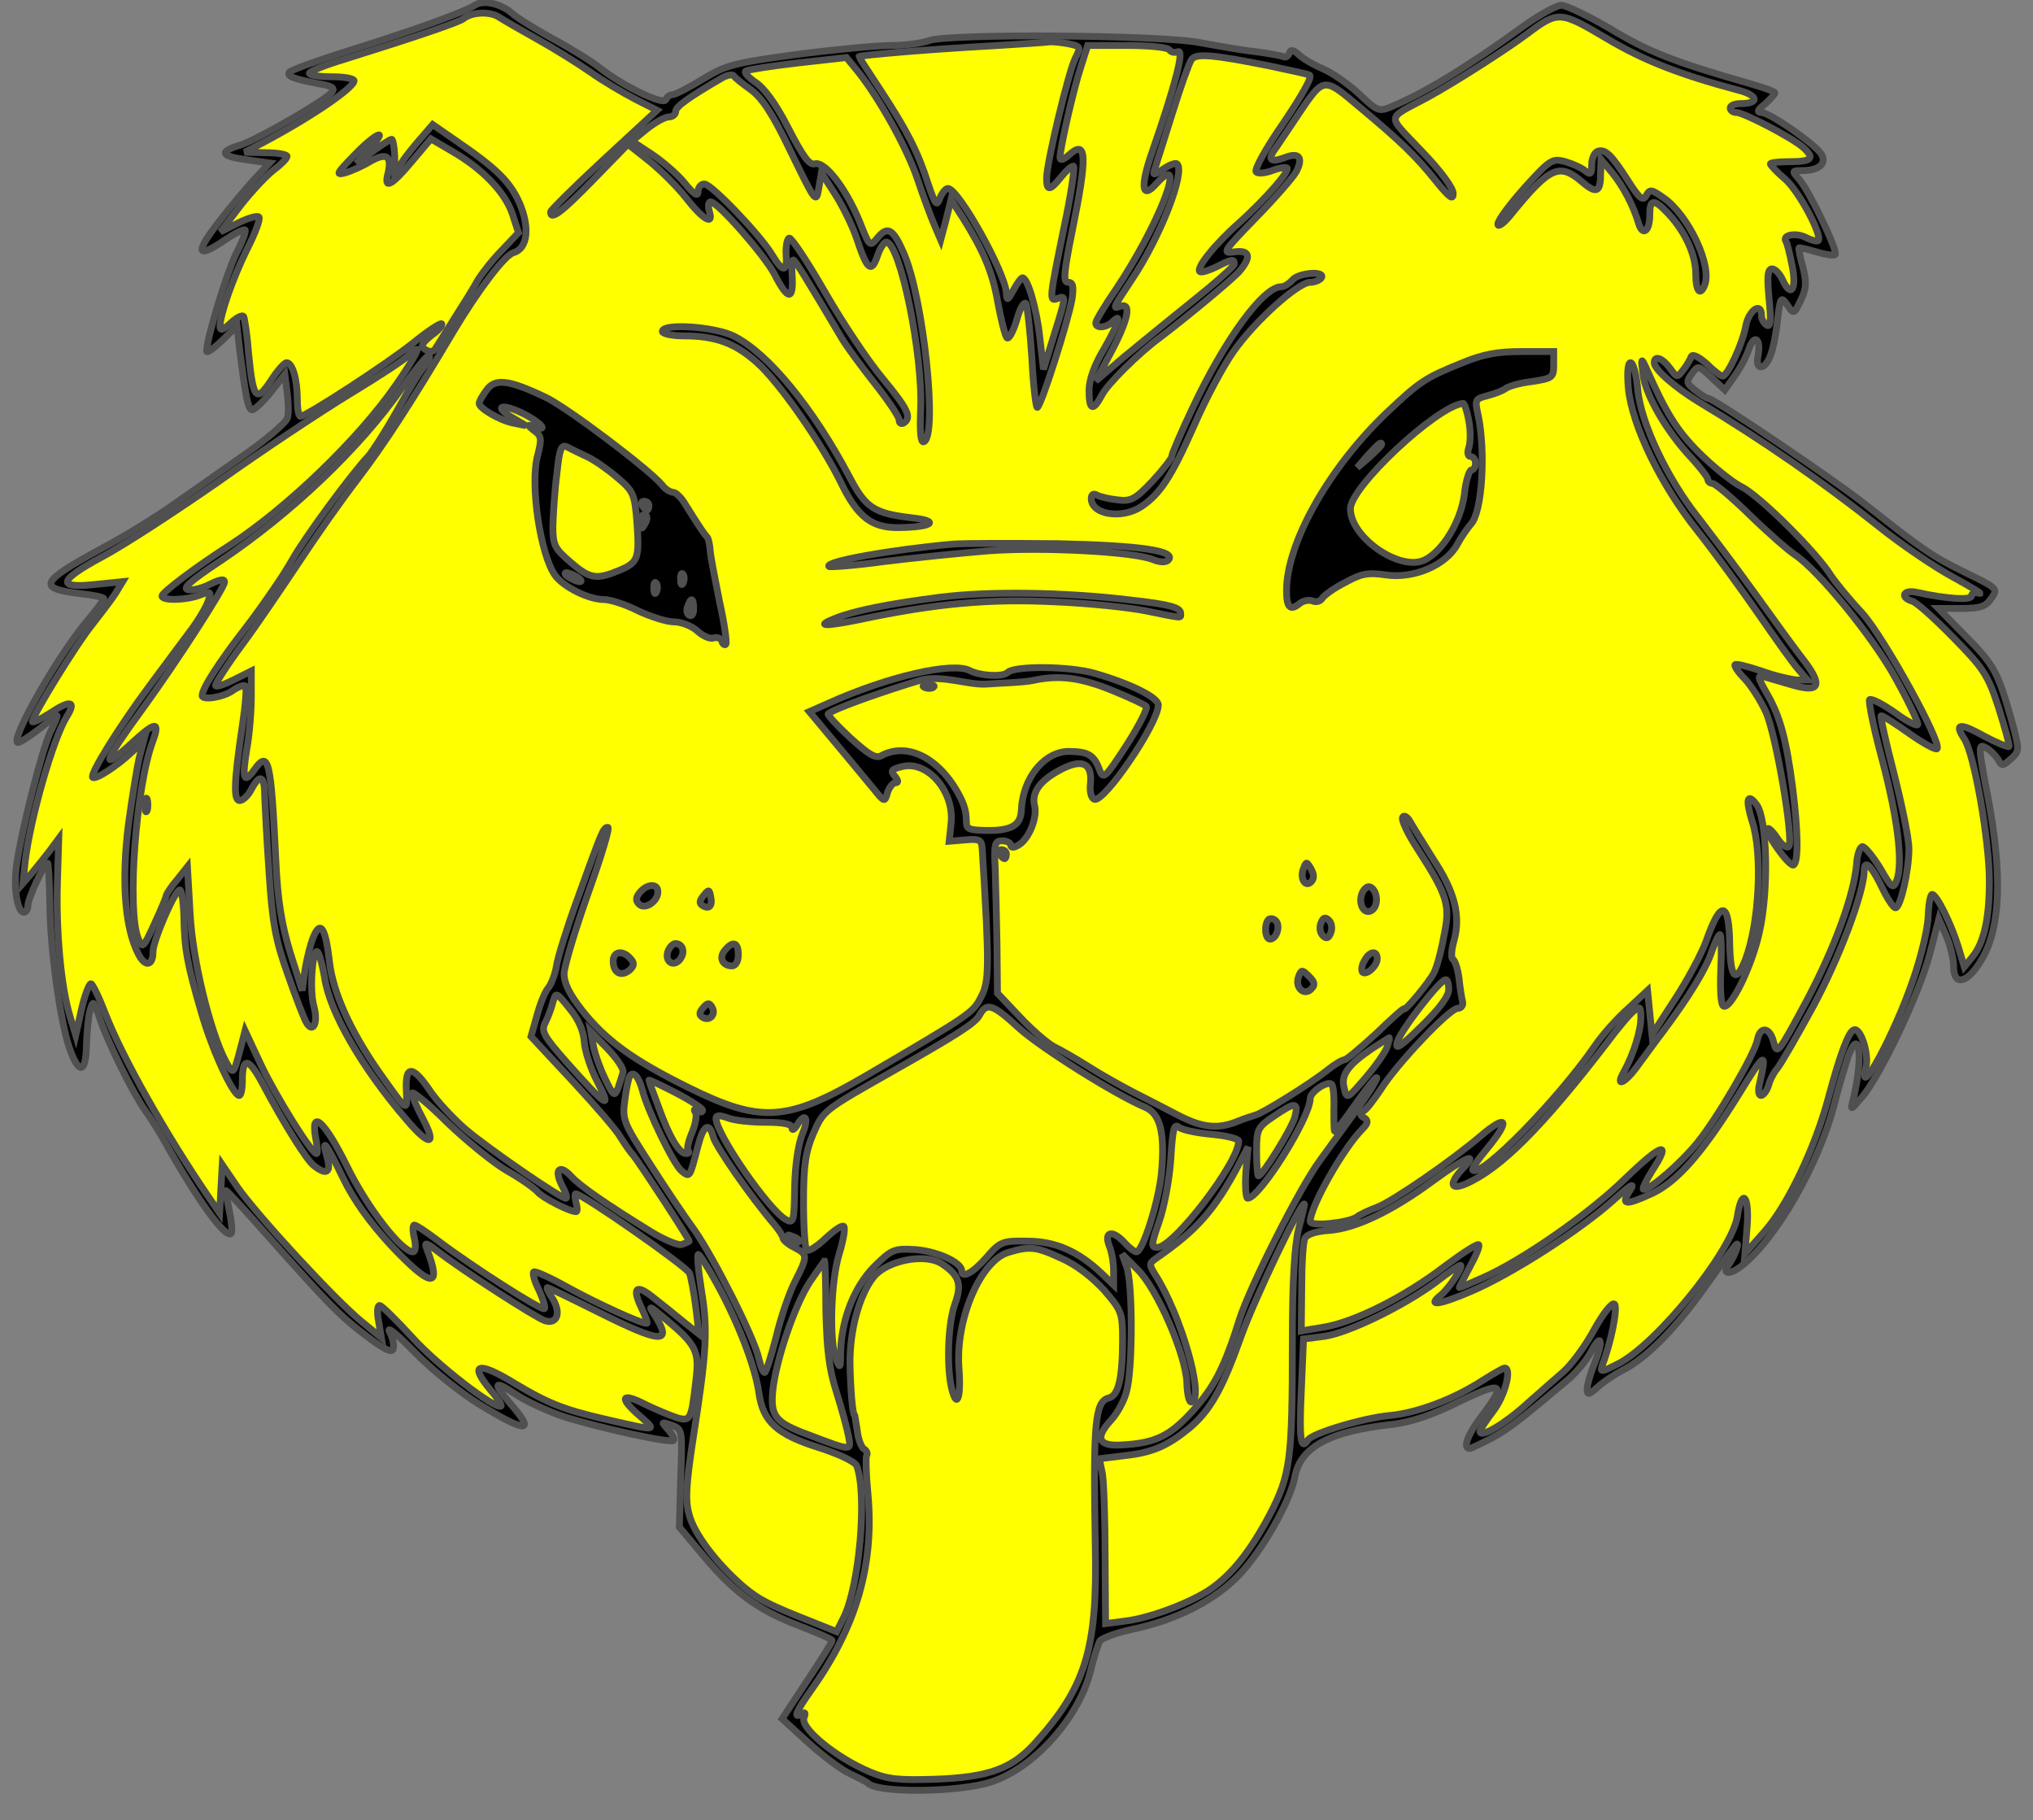
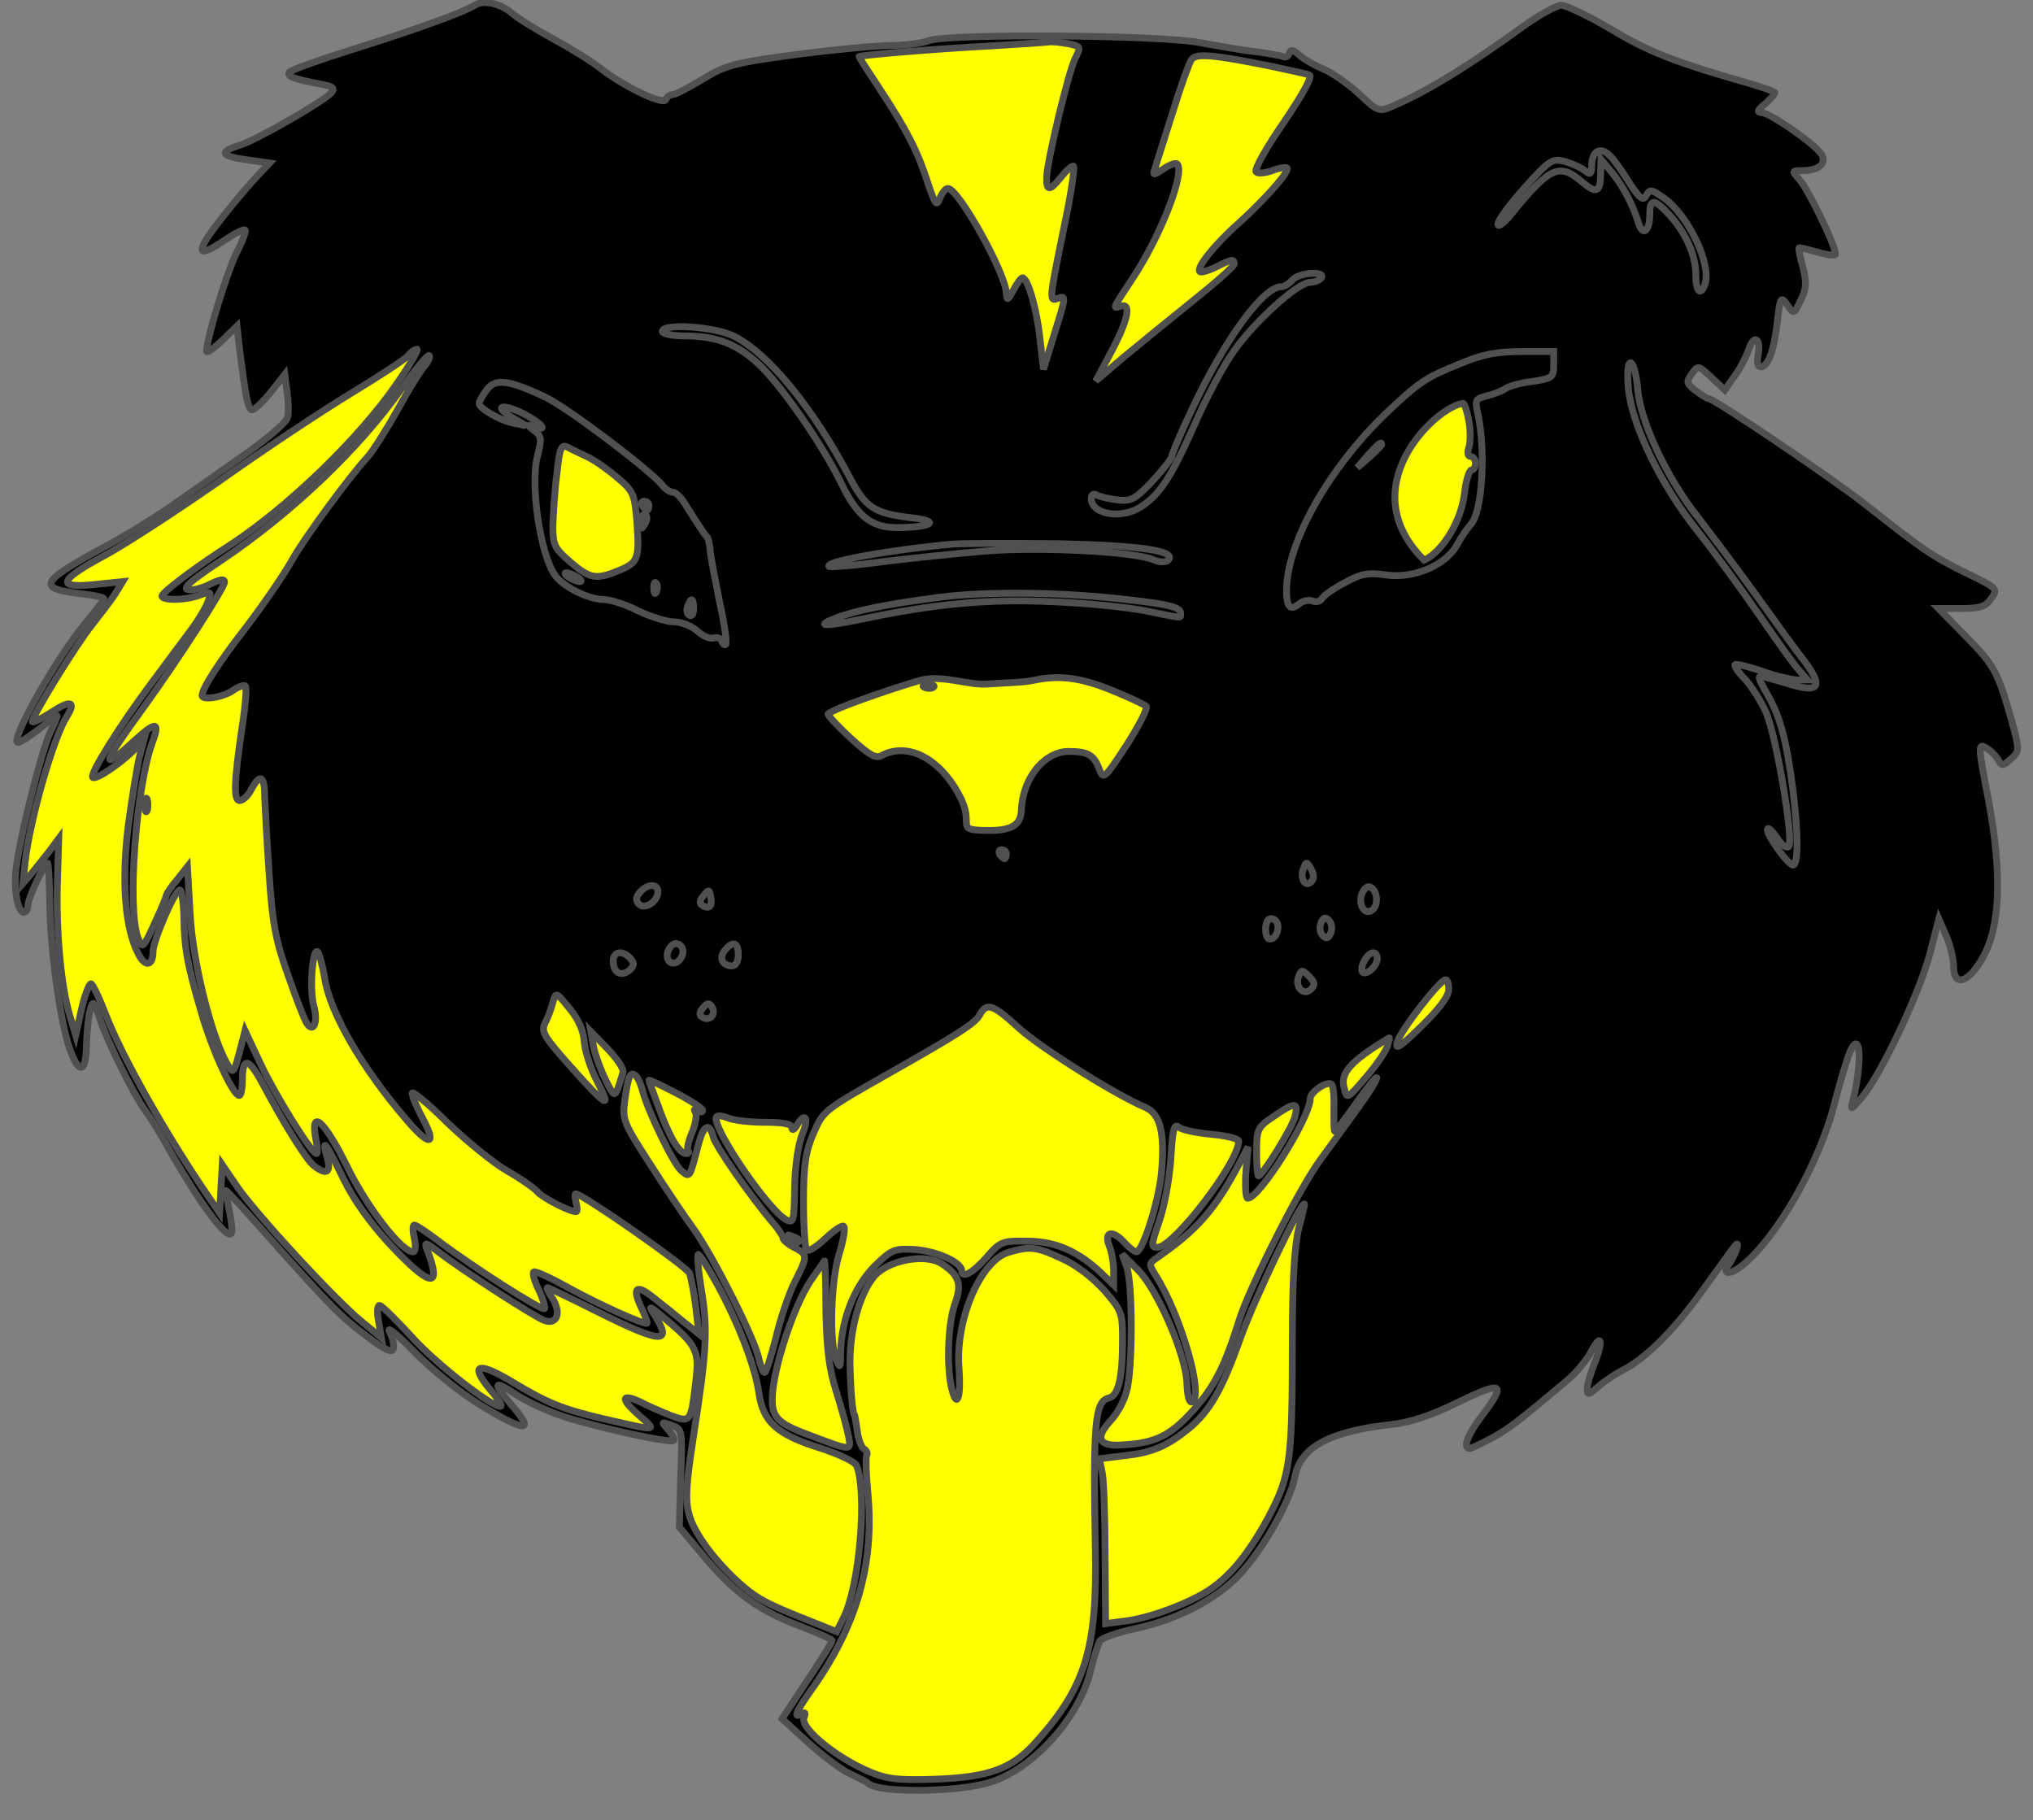
<svg xmlns="http://www.w3.org/2000/svg" version="1.1" viewBox="33.75 62.621 297 265.879" width="297" height="265.879" preserveAspectRatio="xMidYMid meet" zoomAndPan="magnify" contentScriptType="application/ecmascript" contentStyleType="text/css">
  <rect x="33.75" y="62.621" width="297" height="265.879" fill="#808080" stroke="none" />
  <defs />
  <g fill-opacity="1" fill="#ffff00" stroke-dasharray="none" stroke="#505050" stroke-opacity="1">
    <title>Tiger's Head, Natural, Cabossed</title>
    <g>
      <title>Layer 2</title>
      <g>
        <g>
          <g id="outline-0">
            <path d="M 103.099 63.391 C 101.597 64.37 94.418 66.981 85.018 69.918 C 80.254 71.419 76.207 72.855 76.011 73.182 C 75.619 73.769 76.664 74.161 80.449 74.879 C 82.277 75.205 82.734 75.466 82.212 76.119 C 81.167 77.359 71.311 83.038 68.831 83.821 C 65.633 84.8 65.959 85.453 69.875 85.975 L 73.139 86.432 L 70.92 88.782 C 69.745 90.087 67.525 92.698 66.024 94.656 C 62.108 99.617 62.369 100.596 66.742 97.593 C 68.113 96.679 69.418 96.027 69.549 96.223 C 69.745 96.353 69.157 97.92 68.243 99.682 C 66.873 102.489 63.936 112.084 63.936 113.911 C 63.936 114.238 64.915 113.585 66.155 112.41 L 68.374 110.256 L 68.766 113.781 C 69.614 120.438 69.941 122.136 70.463 122.462 C 70.789 122.658 71.964 121.548 73.204 120.047 L 75.358 117.305 L 75.684 119.851 C 75.88 121.287 75.946 122.984 75.75 123.637 C 75.619 124.29 72.813 126.705 69.549 128.989 C 66.285 131.274 61.586 134.603 59.04 136.365 C 56.56 138.127 51.991 140.934 48.923 142.566 C 39.524 147.657 39.067 148.571 45.529 149.354 C 47.422 149.55 48.923 149.876 48.923 150.072 C 48.923 150.268 47.748 151.834 46.312 153.531 C 42.004 158.688 35.02 171.09 36.391 171.09 C 36.717 171.09 38.088 170.176 39.459 169.131 C 40.829 168.022 42.004 167.173 42.069 167.173 C 42.2 167.173 41.743 168.283 41.09 169.588 C 39.85 172.264 36.913 183.818 36.195 188.844 C 35.673 192.107 36.26 195.893 37.239 195.893 C 37.566 195.893 37.827 195.436 37.827 194.914 C 37.827 193.87 40.242 188.713 40.699 188.713 C 40.829 188.713 40.96 191.259 41.025 194.392 C 41.025 200.788 42.526 211.819 43.897 215.736 C 45.268 219.652 46.312 219.456 46.377 215.344 C 46.443 213.451 46.638 211.167 46.9 210.253 C 47.356 208.686 47.422 208.752 48.27 211.232 C 49.38 214.691 53.1 222.198 54.928 224.808 C 55.777 225.983 57.017 227.941 57.735 229.247 C 62.5 237.798 66.677 243.607 67.525 242.824 C 67.721 242.562 67.591 241.126 67.264 239.56 C 66.938 237.993 66.677 236.623 66.742 236.557 C 66.873 236.492 69.679 239.56 73.074 243.411 C 82.212 253.659 83.517 254.964 87.433 257.901 C 90.11 259.925 91.089 260.316 91.219 259.598 C 91.35 259.076 91.089 257.967 90.632 257.118 C 90.24 256.27 91.937 257.706 94.352 260.186 C 96.833 262.731 101.141 266.191 103.947 267.888 C 110.736 272 112.041 271.935 108.32 267.692 C 105.644 264.559 105.905 264.168 109.104 266.321 C 110.67 267.366 113.803 268.802 116.153 269.585 C 121.31 271.217 131.688 273.501 132.145 273.044 C 132.341 272.849 131.949 272.131 131.362 271.478 C 130.317 270.303 130.317 270.303 131.884 270.825 C 133.45 271.413 133.45 271.543 133.189 278.527 L 132.993 285.707 L 136.387 289.754 C 140.957 295.237 144.416 297.783 150.356 300.067 C 153.097 301.111 155.316 302.091 155.316 302.286 C 155.316 302.482 153.685 305.158 151.661 308.161 L 148.006 313.709 L 151.792 317.168 C 153.88 319.061 156.622 321.15 157.927 321.737 C 159.167 322.325 160.342 322.912 160.538 323.108 C 161.909 324.609 173.984 324.479 178.618 322.912 C 184.95 320.824 191.542 313.317 193.109 306.529 C 193.566 304.701 194.153 302.874 194.414 302.352 C 194.741 301.895 196.96 301.111 199.375 300.589 C 205.576 299.284 211.254 296.412 214.779 292.691 C 218.108 289.232 222.285 281.921 222.938 278.266 C 223.787 273.958 228.095 271.674 237.233 270.695 C 239.844 270.368 242.911 269.389 246.828 267.431 C 253.29 264.298 253.877 264.624 250.287 269.389 C 248.133 272.196 247.35 274.285 248.525 274.219 C 248.786 274.154 250.157 273.501 251.658 272.718 C 254.073 271.413 255.705 270.173 262.819 264.168 C 264.06 263.123 265.626 261.23 266.279 259.925 C 267.78 257.118 267.976 258.685 266.605 262.014 C 266.083 263.319 265.626 264.885 265.626 265.473 C 265.626 266.452 265.822 266.452 267.127 265.277 C 267.911 264.559 269.542 263.45 270.783 262.797 C 274.177 261.1 278.419 256.857 282.727 250.787 C 284.947 247.719 286.97 244.847 287.296 244.521 C 288.08 243.672 287.166 246.218 286.317 247.327 C 285.208 248.763 286.383 248.959 288.145 247.588 C 293.301 243.542 299.568 232.511 301.787 223.699 C 302.374 221.349 303.288 218.347 303.745 216.976 C 305.442 212.276 305.964 217.237 304.463 223.307 C 304.071 224.874 304.071 224.874 305.703 222.981 C 308.379 219.913 314.058 207.968 315.624 202.159 L 316.995 196.872 L 318.105 199.418 C 318.692 200.788 319.149 202.746 319.149 203.791 C 319.149 206.859 321.303 206.271 323.392 202.551 C 326.003 197.982 326.264 190.345 324.24 179.444 C 322.739 171.742 322.739 171.22 323.783 171.808 C 324.436 172.134 325.219 172.917 325.611 173.505 C 326.199 174.614 326.329 174.549 327.504 173.505 C 328.809 172.33 328.809 172.264 327.635 167.891 C 325.611 160.777 325.154 159.863 320.911 155.555 L 316.93 151.508 L 320.259 151.508 C 323 151.508 323.849 151.247 324.632 150.072 C 325.676 148.636 325.611 148.571 320.911 146.286 C 315.951 143.871 314.515 142.827 306.16 136.234 C 301.395 132.514 284.163 120.83 283.315 120.83 C 283.119 120.83 282.27 120.308 281.422 119.655 C 280.116 118.611 280.051 118.415 280.9 117.24 C 281.814 115.935 281.879 116 283.772 117.762 L 285.73 119.59 L 287.101 117.632 C 287.884 116.587 288.863 114.76 289.255 113.585 C 290.038 111.3 291.082 112.084 290.56 114.695 C 290.168 116.783 291.604 116.718 292.388 114.564 C 292.779 113.65 293.236 111.3 293.432 109.342 C 293.824 105.948 293.954 105.883 294.868 107.188 C 295.782 108.559 295.847 108.559 296.826 106.47 C 297.675 104.773 297.675 103.859 297.152 101.705 C 296.696 100.204 296.5 98.899 296.565 98.833 C 296.63 98.768 297.805 99.029 299.111 99.421 C 300.416 99.813 301.656 100.008 301.852 99.813 C 302.309 99.356 298.001 90.348 296.565 88.782 C 295.521 87.607 295.521 87.541 297.022 87.541 C 299.502 87.541 300.677 86.497 299.829 85.126 C 298.915 83.69 292.388 79.121 291.082 79.056 C 290.364 79.056 290.495 78.664 291.604 77.816 C 292.388 77.098 293.04 76.38 293.04 76.184 C 293.04 75.988 291.343 75.401 289.32 74.813 C 278.354 71.68 274.568 70.179 269.151 66.915 C 265.822 64.957 262.558 63.391 261.84 63.391 C 261.188 63.391 258.642 64.761 256.292 66.459 C 248.394 72.202 241.998 76.119 237.167 78.142 C 235.209 78.991 235.013 78.925 232.272 76.315 C 230.706 74.879 228.356 73.247 227.116 72.725 C 225.875 72.202 224.244 71.289 223.591 70.701 C 222.677 69.853 222.285 69.787 222.09 70.44 C 221.894 70.832 221.567 71.093 221.241 70.897 C 220.98 70.766 219.152 70.44 217.26 70.179 C 215.301 69.983 211.711 69.331 209.166 68.874 C 203.552 67.699 172.352 67.503 169.48 68.547 C 168.436 68.939 165.956 69.265 163.932 69.265 C 161.909 69.265 155.708 69.853 150.16 70.571 C 140.957 71.811 139.782 72.137 136.453 74.161 C 134.429 75.401 132.406 76.445 132.014 76.445 C 131.623 76.445 131.166 76.772 131.035 77.163 C 130.709 78.077 124.769 75.205 121.375 72.529 C 120.135 71.55 117.067 69.657 114.521 68.286 C 112.041 66.915 109.365 65.284 108.647 64.631 C 106.95 63.13 104.339 62.542 103.099 63.391 Z" fill="black" />
          </g>
        </g>
        <g>
-           <path d="M 112.237 68.351 C 114.587 69.657 118.046 71.811 119.939 73.116 C 121.767 74.422 124.769 76.184 126.531 77.098 L 129.73 78.73 L 121.962 85.91 C 117.72 89.826 114.26 93.285 114.195 93.546 C 114.13 94.917 115.827 93.612 120.461 88.847 L 125.487 83.69 L 128.62 86.171 C 130.317 87.541 132.732 89.956 133.907 91.458 C 136.387 94.656 138.085 95.7 137.367 93.481 C 137.171 92.698 137.236 92.11 137.562 92.11 C 138.607 92.11 145.46 99.943 146.896 102.684 C 148.92 106.666 149.768 106.601 149.442 102.358 C 149.377 101.379 149.507 100.596 149.638 100.596 C 149.899 100.596 151.531 103.272 156.752 112.084 C 157.405 113.193 159.559 116.131 161.517 118.611 C 163.475 121.091 165.107 123.506 165.107 123.963 C 165.107 124.42 165.368 124.616 165.76 124.42 C 167 123.637 166.413 122.397 162.692 117.893 C 160.603 115.413 156.818 109.734 154.272 105.295 C 151.726 100.857 149.377 97.332 149.05 97.397 C 148.724 97.528 148.528 98.638 148.593 99.747 C 148.789 102.423 148.136 102.489 146.57 99.878 C 144.873 97.006 137.693 89.5 136.649 89.5 C 136.126 89.5 135.735 90.022 135.735 90.609 C 135.735 91.392 135.147 91.066 133.777 89.369 C 132.732 88.064 130.513 86.171 128.946 85.126 L 126.075 83.233 L 128.228 81.471 C 129.469 80.492 130.905 79.709 131.427 79.709 C 132.014 79.709 132.471 79.317 132.471 78.86 C 132.471 78.207 134.364 76.837 139.194 74.03 C 139.977 73.573 140.761 73.443 140.957 73.704 C 141.152 74.03 142.262 74.879 143.437 75.727 C 145.069 76.902 146.635 79.252 149.311 84.865 C 152.901 92.241 152.967 92.372 153.358 90.152 L 153.75 87.868 L 155.839 91.131 C 156.948 92.894 158.384 95.831 158.972 97.659 C 160.408 102.032 161.06 102.554 161.909 100.074 C 162.3 98.899 162.888 97.985 163.214 97.985 C 165.238 97.985 168.632 114.629 168.24 122.527 C 168.11 125.595 168.24 127.292 168.697 127.162 C 170.786 126.444 168.697 106.209 165.76 99.551 C 164.259 96.092 163.41 95.57 161.974 97.332 C 160.799 98.768 160.799 98.703 159.298 94.917 C 157.275 90.022 154.207 86.105 152.771 86.562 C 151.987 86.758 151.074 85.518 148.92 81.341 C 147.092 77.751 145.395 75.466 144.09 74.618 C 143.045 73.9 142.393 73.182 142.719 72.986 C 143.045 72.79 146.505 72.268 150.356 71.811 L 157.405 71.028 L 159.167 73.182 C 162.366 77.228 166.347 84.474 167.783 88.782 C 168.567 91.131 169.676 94.134 170.198 95.374 L 171.177 97.659 L 171.961 94.721 L 172.679 91.784 L 174.376 94.395 C 177.444 99.29 178.749 102.358 179.532 106.862 C 179.989 109.342 180.577 111.627 180.838 111.953 C 181.099 112.279 181.752 111.105 182.274 109.408 C 182.731 107.645 183.383 106.601 183.644 106.992 C 183.84 107.384 184.232 110.974 184.493 114.89 C 184.689 118.872 185.08 122.136 185.276 122.136 C 185.798 122.136 189.845 109.408 190.367 106.274 C 190.629 104.447 190.498 103.859 189.78 103.859 C 189.062 103.859 189.127 102.619 190.367 96.484 C 192.652 85.322 192.521 82.907 189.911 85.257 C 189.127 85.975 188.605 86.105 188.605 85.648 C 188.605 84.343 190.563 75.662 191.673 72.333 L 192.652 69.265 L 198.396 69.265 C 201.594 69.265 204.336 69.526 204.597 69.918 C 204.793 70.244 205.38 70.375 205.837 70.179 C 206.816 69.787 205.445 75.074 202.051 84.865 C 200.289 89.891 200.55 91.849 202.639 89.5 C 207.469 84.147 203.03 95.635 196.634 105.1 C 195.067 107.384 193.827 109.473 193.827 109.799 C 193.827 110.648 195.393 110.517 196.307 109.603 C 197.743 108.167 197.09 109.995 195.002 113.65 C 193.631 115.935 192.848 118.089 192.848 119.655 C 192.848 122.592 193.435 122.788 194.741 120.308 C 195.524 118.741 200.158 114.172 203.095 112.018 C 206.816 109.212 213.931 103.337 214.844 102.228 C 216.607 100.139 216.346 99.095 214.061 99.421 C 212.234 99.682 212.429 99.356 217.194 94.46 C 220.066 91.523 222.677 88.52 223.134 87.672 C 224.178 85.648 223.526 84.8 221.437 85.648 C 219.283 86.432 218.826 85.975 220.197 84.147 C 220.784 83.299 222.22 81.145 223.395 79.382 C 227.116 73.834 227.116 73.834 232.142 78.077 C 238.408 83.299 240.627 85.453 243.499 89.043 C 245.522 91.523 246.044 91.915 246.044 90.87 C 246.044 90.087 244.152 87.476 241.41 84.669 C 236.254 79.187 236.123 80.166 242.324 76.837 C 246.371 74.618 254.008 69.722 256.945 67.503 C 261.383 64.174 261.71 64.239 268.433 68.221 C 273.785 71.419 279.137 73.508 287.688 75.792 C 290.56 76.51 290.886 77.751 288.08 77.751 C 287.231 77.751 286.513 78.012 286.513 78.403 C 286.513 78.73 286.905 79.056 287.427 79.056 C 288.471 79.056 295.521 82.711 297.152 84.147 C 298.915 85.714 298.458 86.236 295.325 86.236 C 293.693 86.236 292.388 86.366 292.388 86.562 C 292.388 86.758 293.367 87.802 294.607 88.847 C 296.63 90.674 300.024 97.071 299.372 97.789 C 299.176 97.92 298.393 97.724 297.609 97.332 C 296.108 96.549 294.019 96.941 294.672 97.92 C 294.868 98.246 295.26 99.878 295.586 101.575 C 296.239 104.904 295.39 106.144 294.215 103.598 C 293.824 102.684 293.106 101.901 292.649 101.901 C 291.996 101.901 291.865 102.88 292.192 106.274 C 292.518 109.473 292.388 110.452 291.865 110.126 C 291.409 109.864 291.082 109.212 291.082 108.69 C 291.082 106.666 289.255 107.906 288.798 110.191 C 288.341 112.802 286.122 117.567 285.404 117.567 C 285.142 117.567 284.098 116.783 283.054 115.739 C 281.944 114.76 281.03 114.303 280.834 114.695 C 280.704 115.086 280.182 116 279.66 116.653 C 278.746 117.828 278.746 117.828 277.701 116.392 C 276.592 114.89 275.417 114.499 275.417 115.608 C 275.417 116.587 278.419 119.198 281.944 121.352 C 291.409 127.031 300.286 133.232 308.249 139.563 C 311.512 142.174 316.408 145.503 319.084 146.939 C 321.825 148.44 323.522 149.485 322.935 149.289 C 322.282 149.093 321.76 149.289 321.76 149.68 C 321.76 150.333 318.235 150.137 313.797 149.158 C 311.773 148.701 311.251 149.876 313.144 150.464 C 313.797 150.659 316.473 153.075 319.149 155.816 C 323.522 160.254 324.175 161.233 325.742 166.064 C 326.655 169.001 327.373 171.546 327.243 171.677 C 327.112 171.808 325.481 171.155 323.653 170.176 C 319.998 168.152 319.214 168.283 320.716 170.567 C 322.152 172.721 324.371 185.384 324.371 191.324 C 324.371 196.807 323.588 200.331 321.891 202.42 L 320.716 203.856 L 319.867 201.049 C 318.823 197.59 316.669 193.282 316.016 193.282 C 315.755 193.282 315.494 194.718 315.429 196.546 C 315.363 198.308 314.384 202.485 313.209 205.814 C 310.533 213.712 304.985 223.895 306.356 218.477 C 306.813 216.584 305.573 212.733 304.593 213.06 C 303.81 213.321 302.635 216.388 300.808 223.177 C 298.915 230.226 294.933 238.646 291.604 242.432 L 288.667 245.761 L 288.993 241.714 C 289.32 237.145 288.21 236.101 287.557 240.343 C 286.709 245.434 275.808 258.946 270.195 261.818 C 267.649 263.123 267.454 263.123 267.845 262.014 C 269.086 258.815 270.13 253.659 269.608 253.137 C 269.281 252.81 267.976 254.442 266.605 256.922 C 265.3 259.337 263.276 262.014 262.167 262.993 C 261.057 263.972 258.642 266.06 256.814 267.692 C 253.681 270.564 249.961 272.783 249.961 271.739 C 249.961 271.478 250.875 270.107 251.919 268.737 C 253.616 266.517 254.66 262.47 253.551 262.47 C 253.355 262.47 251.984 263.254 250.418 264.233 C 246.11 267.039 240.823 268.998 236.906 269.389 C 233.055 269.716 225.418 272 224.831 272.979 C 223.787 274.611 223.526 272.914 223.852 265.93 L 224.178 258.228 L 227.246 257.836 C 230.836 257.314 238.93 253.332 243.499 249.938 C 245.261 248.567 246.893 247.458 247.089 247.458 C 247.676 247.458 245.392 250.917 244.217 251.831 C 242.128 253.528 244.021 253.267 248.721 251.244 C 254.66 248.698 264.712 242.236 269.477 237.928 C 271.957 235.709 272.675 235.252 271.892 236.492 C 270.456 238.711 271.174 238.777 275.156 236.949 C 278.811 235.187 282.401 231.14 287.753 222.524 C 291.67 216.127 291.931 215.997 290.756 221.153 C 290.56 222.002 290.691 222.654 291.017 222.654 C 291.343 222.654 291.865 222.002 292.127 221.153 C 292.322 220.37 292.91 219.26 293.367 218.738 C 293.824 218.216 296.173 214.169 298.588 209.731 C 302.44 202.616 306.029 193.086 306.095 189.823 C 306.095 188.06 307.139 189.039 308.706 192.303 C 309.489 193.935 310.337 195.24 310.664 195.24 C 311.382 195.24 312.622 189.888 312.622 186.624 C 312.622 185.058 311.578 180.097 310.403 175.463 C 309.228 170.894 308.379 167.173 308.575 167.173 C 308.836 167.173 310.664 168.348 312.687 169.784 C 314.711 171.22 316.538 172.199 316.734 172.003 C 317.517 171.22 309.032 155.816 305.834 152.226 C 303.941 150.203 301.917 147.722 301.265 146.743 C 299.176 143.349 290.821 135.059 288.21 133.754 C 286.774 133.036 283.968 130.751 281.944 128.728 C 278.746 125.53 277.179 123.049 274.177 116.261 C 273.524 114.825 273.459 114.956 273.785 117.371 C 274.177 120.438 277.31 125.791 280.965 129.642 C 282.205 131.013 283.25 132.383 283.25 132.644 C 283.25 132.971 283.576 133.232 283.902 133.232 C 284.294 133.232 286.774 135.321 289.385 137.866 C 292.061 140.477 295.064 143.088 295.978 143.675 C 299.437 145.96 307.465 155.816 310.664 161.69 C 312.491 164.954 313.927 168.022 313.927 168.413 C 313.927 168.805 312.426 168.087 310.664 166.782 C 308.836 165.476 307.139 164.628 306.878 164.823 C 306.682 165.085 307.465 169.001 308.706 173.57 C 310.99 182.186 311.773 188.648 310.86 191.193 C 310.337 192.564 310.142 192.434 308.379 189.366 C 307.27 187.603 306.16 186.233 305.768 186.298 C 305.442 186.429 305.05 187.538 304.985 188.778 C 304.593 193.413 301.787 201.049 297.675 208.817 C 293.497 216.584 293.367 216.78 292.844 214.822 C 292.322 212.668 290.886 212.472 290.495 214.495 C 290.103 216.584 284.62 225.983 281.748 229.508 C 279.268 232.576 274.895 236.362 273.85 236.362 C 273.589 236.362 274.177 235.187 275.091 233.685 C 278.028 229.182 276.592 229.573 271.174 234.795 C 265.822 240.017 256.031 246.805 250.352 249.285 C 248.59 250.069 247.089 250.721 246.958 250.721 C 246.893 250.721 247.546 249.416 248.46 247.719 C 249.373 246.087 249.961 244.651 249.765 244.455 C 249.569 244.26 247.35 245.696 244.739 247.654 C 238.93 252.092 231.75 255.682 227.311 256.465 L 223.852 257.053 L 223.917 250.787 C 223.917 247.327 224.113 244.064 224.374 243.542 C 224.635 242.954 225.941 242.497 227.899 242.367 C 231.75 242.106 237.102 239.56 243.107 235.121 C 247.937 231.597 249.83 230.813 247.48 233.294 C 245.392 235.513 245.588 236.557 247.872 235.578 C 252.963 233.359 258.968 227.354 268.368 215.148 C 269.999 212.929 271.827 210.775 272.414 210.318 C 273.328 209.535 273.459 209.665 273.459 211.297 C 273.459 213.255 272.349 216.715 270.978 219.195 C 269.608 221.61 271.174 220.892 273.067 218.216 C 274.046 216.911 275.678 214.626 276.788 213.19 C 280.443 208.295 283.054 204.052 283.837 201.572 C 284.294 200.266 284.816 199.157 285.012 199.157 C 285.208 199.157 285.273 201.441 285.142 204.183 C 285.012 207.185 285.142 209.404 285.534 209.6 C 286.578 210.122 289.646 203.856 290.756 198.895 C 292.192 192.695 291.931 182.251 290.364 180.162 C 288.993 178.335 288.732 179.444 289.711 182.577 C 291.278 187.277 290.756 197.525 288.732 202.812 C 287.362 206.336 286.578 205.618 286.448 200.788 C 286.383 194.196 285.142 193.935 282.988 200.136 C 282.336 201.898 280.312 205.749 278.419 208.621 L 275.091 213.777 L 274.764 210.579 L 274.438 207.316 L 271.631 209.926 C 270.065 211.297 267.845 213.777 266.736 215.409 C 261.318 223.307 250.091 234.73 248.916 233.555 C 248.721 233.424 249.634 232.054 250.94 230.487 C 254.465 226.244 254.008 225.2 250.026 228.594 C 245.718 232.249 237.298 238.059 234.948 238.972 C 233.708 239.429 232.337 240.082 231.946 240.408 C 230.771 241.257 225.157 241.844 225.157 241.061 C 225.157 238.907 229.988 230.357 232.794 227.55 C 233.643 226.701 233.643 226.31 233.055 225.918 C 232.403 225.592 232.403 225.331 232.925 224.939 C 233.382 224.743 234.426 223.307 235.405 221.871 C 237.69 218.151 245.522 209.926 246.697 209.926 C 247.219 209.926 247.546 209.47 247.415 208.947 C 247.285 208.425 247.024 206.859 246.893 205.488 C 246.697 204.117 246.306 202.877 245.979 202.746 C 245.718 202.551 245.783 201.311 246.175 200.005 C 247.154 196.415 246.306 192.956 243.173 188.191 C 241.671 185.776 240.105 183.295 239.713 182.577 C 239.321 181.925 238.865 181.664 238.669 181.99 C 238.408 182.382 239.452 184.536 240.953 186.82 C 245.261 193.543 245.653 194.849 244.674 199.418 C 244.282 201.637 243.629 203.987 243.238 204.705 C 242.585 206.075 238.865 210.514 238.865 209.992 C 238.865 209.796 237.037 211.428 234.818 213.582 C 232.533 215.67 230.444 217.433 230.183 217.433 C 229.857 217.433 228.747 218.085 227.768 218.869 C 225.353 220.827 218.108 225.331 217.129 225.526 C 216.672 225.657 215.497 226.049 214.518 226.44 C 211.646 227.615 209.362 227.354 205.837 225.526 C 204.075 224.613 201.203 223.111 199.375 222.198 C 197.613 221.284 194.675 219.652 192.848 218.477 C 191.085 217.367 188.736 215.997 187.757 215.54 C 186.777 215.018 184.493 213.06 182.731 211.167 L 179.467 207.707 L 179.402 200.658 C 179.336 196.807 179.206 191.781 179.141 189.496 C 178.945 185.906 179.075 185.449 180.185 185.449 C 180.838 185.449 181.425 185.776 181.425 186.102 C 181.425 186.494 181.882 186.494 182.6 186.037 C 184.101 185.123 185.341 181.99 184.885 180.293 C 184.428 178.4 185.668 176.638 188.67 175.071 C 191.869 173.374 193.37 174.092 193.044 177.16 C 192.913 178.269 193.174 179.249 193.631 179.379 C 195.067 179.901 202.965 168.283 202.965 165.607 C 202.965 164.497 198.853 162.474 193.631 160.972 C 189.976 159.928 182.013 159.863 180.968 160.842 C 180.316 161.56 176.921 161.364 175.42 160.581 C 172.94 159.275 163.475 161.429 154.794 165.346 L 151.987 166.586 L 154.272 169.327 C 156.491 172.003 158.058 173.831 161.387 177.878 C 162.953 179.836 163.018 179.836 163.41 178.4 C 163.671 177.617 164.193 176.964 164.585 176.964 C 165.042 176.964 164.977 176.638 164.454 175.985 C 163.802 175.202 163.998 175.006 165.499 174.614 C 169.285 173.635 173.266 178.335 172.679 183.034 L 172.418 185.515 L 174.767 185.319 C 176.921 185.123 177.182 185.319 177.248 186.755 C 178.292 203.856 178.292 206.01 177.052 208.295 C 175.877 210.579 175.616 210.775 160.342 219.717 C 148.724 226.506 144.938 226.767 134.168 221.414 C 126.14 217.433 122.223 214.561 118.764 210.188 C 116.936 207.838 116.153 206.271 116.153 204.835 C 116.218 203.66 117.785 198.439 119.678 193.086 C 121.571 187.799 122.876 183.491 122.55 183.491 C 121.897 183.491 121.767 183.818 118.111 193.935 C 116.61 198.047 115.239 202.42 115.044 203.726 C 114.848 204.966 114.26 206.467 113.803 206.989 C 113.346 207.511 112.628 209.339 112.172 211.036 L 111.323 214.039 L 117.524 220.696 C 120.918 224.352 123.986 227.941 124.377 228.725 C 124.834 229.443 125.618 230.683 126.27 231.401 C 127.315 232.706 134.429 243.607 134.429 243.933 C 134.429 243.998 133.972 244.194 133.45 244.39 C 132.928 244.651 130.97 243.803 129.077 242.693 C 122.289 238.516 118.438 235.839 117.198 234.469 C 115.5 232.641 114.652 233.424 115.827 235.774 C 116.414 236.819 116.675 237.667 116.414 237.667 C 115.631 237.667 105.187 230.487 101.793 227.615 C 99.9 225.983 97.485 223.372 96.506 221.871 C 94.026 218.216 92.916 218.216 93.112 221.936 C 93.243 225.2 93.373 225.2 89.131 219.26 C 84.953 213.255 82.408 207.642 81.885 203.138 C 81.298 198.112 80.58 197.003 79.536 199.483 C 79.079 200.593 78.556 202.746 78.295 204.378 L 77.904 207.316 L 76.141 201.767 C 74.901 197.655 74.314 194.196 74.053 188.387 C 73.335 173.57 73.008 172.069 70.854 175.136 C 69.353 177.225 69.092 176.377 69.81 172.003 C 70.202 169.915 70.463 166.455 70.463 164.367 L 70.463 160.646 L 67.852 161.952 C 66.416 162.669 65.241 163.061 65.241 162.735 C 65.241 162.408 67.003 159.667 69.223 156.664 C 71.442 153.662 75.097 148.244 77.447 144.72 C 79.797 141.13 83.648 135.647 86.063 132.514 C 89.783 127.618 93.569 121.874 99.835 111.3 C 103.686 104.838 107.472 99.943 108.712 99.551 C 110.866 98.964 111.192 95.831 109.626 92.241 C 108.255 89.173 106.297 87.215 100.357 83.168 L 96.963 80.818 L 95.331 82.711 C 94.418 83.756 93.112 85.322 92.525 86.236 L 91.415 87.868 L 91.415 85.387 C 91.35 84.082 91.154 82.972 90.958 82.972 C 90.762 82.972 89.522 83.756 88.217 84.735 L 85.802 86.497 L 87.695 84.408 C 90.697 81.145 88.739 81.928 85.475 85.322 C 82.93 87.933 82.734 88.259 84.17 87.868 C 85.084 87.607 86.715 86.889 87.89 86.171 C 90.24 84.865 91.023 85.387 90.436 87.933 C 89.783 90.348 90.893 89.826 93.895 86.236 L 96.702 82.907 L 99.705 84.669 C 104.143 87.215 107.472 90.609 108.582 93.808 L 109.495 96.614 L 107.146 99.095 C 105.775 100.465 104.208 102.489 103.556 103.533 C 102.968 104.643 101.402 107.123 100.162 109.081 C 98.921 111.039 97.681 113.063 97.42 113.454 C 97.094 114.042 96.572 114.107 95.919 113.715 C 95.136 113.193 95.331 112.802 96.767 111.627 C 97.812 110.909 98.464 110.126 98.269 109.93 C 98.138 109.734 96.245 110.974 94.156 112.671 C 90.436 115.674 78.491 123.441 77.643 123.441 C 77.382 123.441 77.186 122.331 77.186 120.961 C 77.186 118.023 76.468 115.608 75.619 115.608 C 75.293 115.608 74.249 116.783 73.335 118.219 C 71.181 121.483 70.724 120.961 70.071 114.303 C 69.875 111.627 69.484 109.146 69.353 108.885 C 69.157 108.559 68.309 109.016 67.46 109.799 C 66.351 110.844 65.894 110.974 65.894 110.321 C 65.894 108.559 67.787 103.207 69.875 98.964 C 71.05 96.679 71.833 94.525 71.572 94.33 C 71.377 94.069 70.006 94.46 68.57 95.178 L 65.959 96.484 L 68.896 92.633 C 70.528 90.544 72.747 88.194 73.792 87.411 C 74.836 86.628 75.684 85.779 75.684 85.453 C 75.684 85.192 74.314 84.931 72.617 84.931 L 69.484 84.865 L 72.225 83.429 C 79.013 79.839 85.475 75.466 85.475 74.422 C 85.475 74.095 84.039 73.834 82.212 73.834 C 80.449 73.834 78.948 73.638 78.948 73.312 C 78.948 73.051 81.233 72.137 84.039 71.289 C 94.483 68.025 100.814 65.871 101.467 65.349 C 102.642 64.37 105.383 64.239 106.689 65.153 C 107.407 65.61 109.887 67.046 112.237 68.351 Z" />
-         </g>
+           </g>
        <g>
          <path d="M 189.78 69.004 C 191.673 69.396 191.673 69.461 190.824 71.158 C 189.845 73.116 186.647 86.432 186.647 88.651 C 186.647 90.544 187.104 90.544 188.736 88.52 C 189.454 87.607 190.237 86.889 190.563 86.889 C 190.824 86.889 190.237 90.936 189.193 95.831 C 187.039 106.34 186.973 106.731 188.279 106.209 C 189.519 105.752 189.519 105.883 187.691 111.692 L 186.19 116.587 L 185.668 112.018 C 185.211 107.776 183.905 103.207 183.122 103.207 C 182.926 103.207 182.339 103.99 181.817 104.969 C 180.968 106.536 180.838 106.601 180.772 105.491 C 180.707 102.619 173.788 90.152 172.222 90.152 C 171.895 90.152 171.373 90.805 171.047 91.588 C 170.59 92.828 170.394 92.567 169.35 89.5 C 167.849 84.8 166.282 81.732 162.431 75.858 C 160.669 73.182 159.233 70.962 159.233 70.897 C 159.233 70.701 169.872 69.787 178.488 69.331 C 182.796 69.069 186.647 68.808 187.039 68.743 C 187.43 68.678 188.67 68.808 189.78 69.004 Z" />
        </g>
        <g>
          <path d="M 219.283 72.268 C 221.959 72.855 224.57 73.377 225.027 73.573 C 225.549 73.704 224.244 76.119 221.306 80.492 C 218.761 84.147 216.933 87.411 217.26 87.737 C 217.521 87.998 218.565 87.933 219.609 87.541 C 220.588 87.15 221.567 87.019 221.763 87.15 C 222.22 87.607 218.761 91.523 214.91 95.048 C 211.254 98.246 208.448 101.771 209.035 102.293 C 209.231 102.489 210.275 102.162 211.385 101.64 C 213.67 100.465 214.061 100.4 214.061 101.183 C 214.061 101.51 211.32 103.925 208.056 106.536 C 204.727 109.212 200.158 112.932 197.874 114.825 L 193.827 118.285 L 196.111 113.977 C 198.592 109.277 199.114 106.731 197.352 107.384 C 196.242 107.776 196.372 107.58 199.049 103.533 C 203.226 97.332 206.947 87.802 205.706 86.562 C 205.511 86.366 204.597 86.693 203.748 87.28 C 202.182 88.325 202.116 88.259 202.508 87.15 C 202.704 86.432 203.879 82.842 205.054 79.056 C 206.229 75.27 207.469 71.811 207.795 71.354 C 208.383 70.375 210.863 70.571 219.283 72.268 Z" />
        </g>
        <g>
          <path d="M 91.676 118.741 C 86.193 126.705 75.815 136.691 67.46 142.174 C 62.043 145.633 57.474 149.158 57.408 149.68 C 57.408 150.398 60.933 150.333 62.956 149.55 C 64.523 148.962 64.654 149.028 64.197 150.333 C 63.936 151.182 62.826 153.075 61.716 154.576 C 60.607 156.077 57.865 159.732 55.646 162.735 C 51.142 168.805 46.834 175.724 47.291 176.181 C 47.683 176.572 50.751 174.614 52.97 172.526 L 54.732 170.894 L 54.145 173.113 C 53.818 174.353 53.1 178.792 52.513 183.034 C 51.469 191.324 51.991 198.177 53.949 201.963 C 54.928 203.921 56.103 203.791 56.103 201.637 C 56.103 200.07 59.301 192.629 60.019 192.629 C 60.28 192.629 60.541 194.326 60.607 196.35 C 60.672 201.245 61.129 203.53 63.087 210.253 C 64.654 215.866 67.787 222.654 68.7 222.654 C 68.961 222.654 69.157 221.675 69.157 220.435 C 69.157 216.976 70.071 217.106 72.095 220.892 C 75.293 226.897 78.556 232.119 79.601 232.902 C 81.428 234.338 82.146 233.947 81.559 231.793 C 80.645 228.594 81.363 229.508 83.843 234.665 C 85.41 237.928 87.76 241.192 90.762 244.455 C 96.702 250.787 98.399 250.983 96.115 245.108 C 95.723 244.064 95.919 244.064 97.616 245.369 C 101.336 248.241 111.976 255.095 113.346 255.552 C 115.174 256.139 115.762 254.377 114.456 252.288 C 113.869 251.439 113.542 250.721 113.738 250.721 C 113.869 250.721 117.263 252.353 121.179 254.311 C 130.317 258.88 132.08 259.011 129.403 254.768 C 128.359 253.202 128.555 253.267 131.1 255.421 C 135.539 259.142 135.931 260.055 135.408 264.298 C 134.756 270.042 134.625 270.303 132.602 269.716 C 131.623 269.389 129.599 268.541 128.098 267.823 C 124.573 265.995 124.051 266.713 127.119 269.389 C 129.795 271.739 129.991 271.739 122.028 269.911 C 116.088 268.541 113.673 267.562 108.908 264.69 C 103.556 261.426 102.185 261.818 105.449 265.734 C 106.428 266.844 107.08 267.888 106.95 268.019 C 106.232 268.671 97.485 261.948 93.895 257.901 C 91.611 255.421 89.522 253.332 89.196 253.332 C 88.869 253.332 88.804 254.377 89.065 255.682 L 89.457 258.032 L 86.585 255.682 C 82.669 252.484 71.246 240.082 68.439 236.035 L 66.22 232.772 L 66.024 236.296 L 65.828 239.821 L 64.131 237.341 C 57.735 227.941 51.599 216.976 49.249 210.971 C 48.27 208.425 47.291 206.336 47.03 206.336 C 46.769 206.336 46.116 208.034 45.659 210.057 L 44.811 213.843 L 43.962 211.036 C 42.657 206.728 41.939 198.83 42.135 191.65 L 42.33 185.123 L 41.025 186.885 C 40.307 187.799 39.132 189.3 38.414 190.149 L 37.109 191.65 L 37.435 188.387 C 38.218 181.99 41.547 170.437 43.505 167.304 C 44.941 165.019 44.028 164.823 41.09 166.782 C 39.654 167.695 38.479 168.283 38.479 168.022 C 38.479 167.173 44.941 156.664 47.226 153.858 C 48.401 152.357 49.902 150.398 50.555 149.419 L 51.664 147.592 L 47.813 147.983 C 41.939 148.636 42.2 147.461 48.727 143.936 C 51.925 142.239 59.497 137.279 65.698 132.971 C 71.833 128.597 80.384 122.919 84.757 120.243 C 89.065 117.632 92.982 115.086 93.373 114.564 C 93.765 114.042 94.352 113.65 94.679 113.65 C 94.94 113.65 93.634 115.935 91.676 118.741 Z" />
        </g>
        <g>
          <path d="M 95.788 116.065 C 95.201 116.718 93.373 119.655 91.741 122.658 C 90.044 125.66 88.151 128.597 87.564 129.25 C 84.953 132.057 78.361 140.999 76.402 144.459 C 75.293 146.482 72.29 150.855 69.81 154.119 C 65.698 159.406 63.283 163.192 63.283 164.236 C 63.283 164.954 66.351 164.497 67.721 163.518 C 68.57 162.931 69.418 162.604 69.614 162.865 C 69.81 163.061 69.614 165.607 69.157 168.609 C 67.917 176.899 67.852 179.575 68.766 179.575 C 69.223 179.575 70.006 178.857 70.463 177.943 C 71.768 175.528 72.421 175.92 72.421 179.053 C 72.486 180.619 72.747 185.645 73.074 190.345 C 73.531 197.329 73.987 199.94 75.815 205.031 C 76.99 208.425 78.23 211.624 78.556 212.08 C 79.536 213.647 80.254 211.95 79.601 209.6 C 78.883 207.12 79.47 200.331 80.254 201.833 C 80.515 202.355 80.906 203.921 81.167 205.423 C 81.885 210.449 86.65 218.673 93.177 226.244 C 96.441 230.095 97.616 230.03 95.592 226.179 C 94.679 224.482 93.961 222.785 93.961 222.328 C 93.961 221.936 96.31 223.829 99.117 226.636 C 101.989 229.377 105.905 232.576 107.864 233.685 C 109.822 234.795 111.78 236.166 112.302 236.753 C 113.02 237.602 116.936 239.625 117.915 239.625 C 118.111 239.625 118.111 239.038 117.915 238.32 C 117.72 237.602 117.72 237.014 117.85 237.014 C 118.829 237.014 134.168 247.719 134.495 248.633 C 134.69 249.22 135.147 251.505 135.408 253.659 L 135.865 257.51 L 133.646 255.747 C 132.471 254.768 130.513 253.202 129.338 252.288 C 126.727 250.134 126.009 250.656 127.445 253.659 C 128.033 254.899 128.424 255.943 128.228 255.943 C 127.315 255.943 121.049 253.071 116.871 250.787 C 114.195 249.285 111.91 248.241 111.715 248.437 C 111.519 248.633 111.845 249.873 112.498 251.113 C 113.085 252.419 113.477 253.659 113.281 253.789 C 112.955 254.181 102.642 247.588 97.746 243.868 C 96.115 242.628 94.548 241.583 94.287 241.583 C 94.026 241.583 94.026 242.497 94.287 243.542 C 94.548 244.716 94.418 245.5 94.091 245.5 C 92.394 245.5 87.303 238.907 84.431 232.967 C 81.167 226.375 79.079 224.482 79.862 228.855 C 80.123 230.095 80.188 231.14 79.992 231.14 C 79.274 231.14 74.183 222.981 71.899 218.216 L 69.549 213.19 L 68.961 215.475 C 67.852 219.717 67.852 219.717 66.742 217.694 C 64.458 213.386 61.847 202.746 61.52 196.024 L 61.129 189.235 L 59.628 191.128 C 58.779 192.107 58.126 193.152 58.061 193.347 C 58.061 193.608 57.278 195.501 56.299 197.59 C 54.667 201.18 54.536 201.245 53.949 199.744 C 52.252 195.567 53.623 177.29 56.103 170.828 C 57.147 167.957 56.429 168.022 53.166 171.024 C 48.27 175.528 48.597 174.353 54.797 165.868 C 59.432 159.471 66.546 148.505 66.546 147.657 C 66.546 147.135 65.894 147.265 64.523 147.918 C 63.413 148.505 61.977 148.897 61.259 148.767 C 60.28 148.636 61.586 147.461 66.024 144.524 C 76.402 137.54 86.259 128.141 92.459 119.329 C 94.483 116.522 96.245 114.368 96.441 114.564 C 96.637 114.76 96.31 115.478 95.788 116.065 Z" />
        </g>
        <g>
          <path d="M 196.634 163.649 C 198.853 164.562 200.941 165.541 201.203 165.803 C 201.464 166.064 200.158 168.609 198.331 171.481 C 195.132 176.377 194.936 176.572 194.349 175.006 C 193.566 172.917 192.717 172.395 189.845 172.395 C 186.647 172.395 183.644 175.659 183.057 179.901 C 182.796 181.533 183.56 183.96 178.312 183.938 C 173.065 183.915 176.008 183.361 174.245 179.51 C 171.439 173.635 166.543 170.894 162.562 172.982 C 161.713 173.505 160.734 172.917 157.927 170.372 C 156.034 168.609 154.598 167.043 154.729 166.912 C 155.708 166.064 163.74 163.313 168.188 162 C 171.371 161.171 175.139 162.693 177.75 162.562 C 180.361 162.367 183.057 162.343 184.689 162.017 C 188.605 161.168 191.803 161.625 196.634 163.649 Z" />
        </g>
        <g>
          <path d="M 245.392 207.185 C 245.392 208.164 243.956 210.057 241.41 212.537 C 238.277 215.605 237.494 216.127 237.885 214.822 C 238.408 213.125 244.021 205.814 244.935 205.749 C 245.196 205.684 245.392 206.336 245.392 207.185 Z" />
        </g>
        <g>
          <path d="M 119.09 214.691 C 119.156 215.997 120.004 218.738 121.049 220.696 C 123.203 224.874 122.419 224.417 116.675 217.955 C 113.151 213.973 112.759 213.255 113.412 212.015 C 113.803 211.232 114.326 209.861 114.521 209.013 C 114.978 207.511 114.978 207.511 116.936 209.926 C 118.242 211.493 118.96 213.125 119.09 214.691 Z" />
        </g>
        <g>
          <path d="M 182.665 212.864 C 185.864 215.736 196.634 222.524 201.137 224.417 C 203.291 225.396 203.944 228.203 203.422 234.012 C 203.03 238.124 200.68 245.5 199.767 245.5 C 199.506 245.5 198.722 244.912 198.07 244.194 C 196.307 242.236 195.002 242.497 195.785 244.586 C 196.177 245.5 196.438 247.131 196.438 248.306 L 196.438 250.33 L 194.675 248.633 C 191.216 245.369 187.887 243.933 183.775 243.933 C 180.185 243.868 179.859 243.998 177.835 246.348 C 175.877 248.567 174.245 249.481 174.245 248.241 C 174.18 247.001 170.655 245.434 167.588 245.173 C 164.324 244.977 164.063 245.108 161.452 247.654 C 158.515 250.656 156.687 255.356 156.557 260.121 C 156.557 262.536 156.491 262.601 155.904 261.23 C 154.859 258.619 155.121 249.677 156.361 245.761 C 156.948 243.803 157.275 242.04 157.013 241.779 C 156.818 241.518 155.577 242.367 154.337 243.542 C 153.097 244.716 151.857 245.5 151.596 245.239 C 151.335 244.977 151.139 241.779 151.139 238.124 C 151.139 232.706 151.465 230.813 152.575 228.203 C 154.076 224.808 154.011 224.874 164.128 219.13 C 173.462 213.843 176.269 212.08 176.856 210.906 C 177.9 209.013 178.749 209.274 182.665 212.864 Z" />
        </g>
        <g>
          <path d="M 124.769 219.26 C 124.639 219.717 124.312 220.762 124.051 221.545 C 123.529 222.85 123.398 222.785 122.223 220.37 C 121.505 218.934 120.722 216.78 120.461 215.54 L 120.069 213.321 L 122.485 215.801 C 123.855 217.237 124.9 218.738 124.769 219.26 Z" />
        </g>
        <g>
          <path d="M 236.449 215.409 C 236.254 216.127 234.883 218.151 233.316 219.978 C 230.51 223.242 230.51 223.242 230.118 221.545 C 229.596 219.652 230.706 218.151 234.296 215.736 C 235.536 214.952 236.645 214.234 236.711 214.234 C 236.711 214.169 236.645 214.757 236.449 215.409 Z" />
        </g>
        <g>
          <path d="M 127.576 221.806 C 128.294 224.743 132.145 232.706 133.32 233.685 C 134.56 234.665 134.495 234.73 135.735 229.965 C 136.518 226.962 137.367 226.44 137.954 228.725 C 138.28 230.03 143.372 237.406 146.831 241.453 C 147.549 242.301 148.136 243.215 148.136 243.476 C 148.136 243.737 148.854 244.39 149.768 244.847 C 151.792 245.891 151.792 246.087 149.834 249.938 C 148.985 251.635 147.745 255.291 147.092 258.097 C 146.374 260.839 145.656 263.123 145.46 263.123 C 145.199 263.123 144.873 262.209 144.612 261.1 C 144.024 258.228 138.085 246.413 135.147 242.236 C 133.711 240.278 130.774 235.905 128.62 232.511 C 124.834 226.636 124.639 226.179 125.03 223.372 C 125.226 221.741 125.552 220.174 125.748 219.848 C 126.27 218.999 127.054 219.913 127.576 221.806 Z" />
        </g>
        <g>
          <path d="M 136.387 224.808 C 136.387 225.135 136.061 225.135 135.604 224.874 C 135.147 224.613 135.082 224.678 135.343 225.135 C 135.604 225.526 135.343 226.897 134.821 228.137 C 134.299 229.377 134.038 230.552 134.299 230.748 C 134.495 230.944 134.364 231.14 133.972 231.14 C 132.993 231.14 131.557 228.79 129.991 224.417 C 129.208 222.328 128.555 220.566 128.555 220.435 C 128.555 220.305 130.317 221.153 132.471 222.263 C 134.625 223.372 136.387 224.547 136.387 224.808 Z" />
        </g>
        <g>
          <path d="M 234.361 221.153 C 234.034 221.806 232.533 223.96 231.097 225.918 C 229.661 227.876 227.638 230.683 226.593 232.119 C 223.591 236.166 216.346 250.591 214.844 255.291 C 212.625 262.405 211.124 265.277 207.926 268.802 C 204.662 272.392 202.508 273.436 197.743 273.697 C 194.218 273.958 193.631 272.718 196.046 270.107 C 196.96 269.128 198.004 267.235 198.331 265.865 C 199.244 262.666 199.244 250.003 198.331 247.654 L 197.678 245.826 L 199.897 248.045 C 202.769 250.787 207.077 260.708 207.142 264.755 C 207.208 266.387 207.469 267.562 207.86 267.431 C 209.753 266.778 206.229 254.572 202.508 248.829 C 201.594 247.327 201.594 247.197 202.704 246.413 C 208.644 242.301 211.254 239.364 214.844 232.511 L 216.085 230.161 L 215.758 233.881 C 215.628 235.97 215.758 237.667 216.019 237.667 C 217.782 237.667 225.157 225.853 225.157 223.111 C 225.157 222.132 227.703 220.435 228.29 221.023 C 228.552 221.284 228.682 222.916 228.617 224.678 C 228.617 226.44 228.617 227.876 228.747 227.876 C 228.878 227.876 230.249 226.114 231.75 223.96 C 234.426 220.174 235.666 218.869 234.361 221.153 Z" />
        </g>
        <g>
          <path d="M 222.938 225.722 C 222.547 227.354 218.173 234.403 217.586 234.403 C 217.455 234.403 217.325 232.837 217.325 230.879 C 217.325 227.615 217.455 227.289 219.805 225.722 C 222.938 223.568 223.46 223.568 222.938 225.722 Z" />
        </g>
        <g>
          <path d="M 145.591 226.571 C 148.202 226.571 149.442 226.832 149.442 227.354 C 149.442 227.811 149.768 227.68 150.16 227.028 C 151.4 224.939 151.987 225.918 150.943 228.333 C 150.356 229.834 149.899 232.902 149.834 236.101 C 149.768 240.996 149.703 241.388 148.593 240.8 C 146.113 239.495 138.346 228.268 138.346 225.983 C 138.346 225.526 138.933 225.526 140.043 225.918 C 140.957 226.31 143.437 226.571 145.591 226.571 Z" />
        </g>
        <g>
          <path d="M 210.798 228.333 C 212.952 228.529 214.714 228.986 214.714 229.312 C 214.714 232.445 205.184 244.847 202.834 244.847 C 201.855 244.847 201.921 244.455 203.095 241.061 C 203.813 239.038 204.597 234.926 204.793 231.923 C 205.054 227.615 205.249 226.701 205.967 227.289 C 206.424 227.68 208.578 228.137 210.798 228.333 Z" />
        </g>
        <g>
          <path d="M 223.46 242.171 C 222.873 244.651 222.547 249.612 222.547 258.489 C 222.547 275.982 222.285 278.07 219.152 284.075 C 216.346 289.297 213.735 292.626 210.471 294.845 C 207.665 296.738 201.855 298.957 198.265 299.414 L 195.263 299.806 L 195.198 289.95 C 195.198 284.532 195.002 279.115 194.806 277.94 L 194.349 275.721 L 198.07 275.264 C 202.182 274.807 204.336 273.828 207.534 271.217 C 210.536 268.671 212.299 265.603 215.04 257.901 C 216.998 252.419 223.852 238.059 224.309 238.516 C 224.374 238.581 223.983 240.213 223.46 242.171 Z" />
        </g>
        <g>
          <path d="M 150.421 244.064 C 150.225 244.26 149.703 244.064 149.246 243.607 C 148.659 242.954 148.724 242.889 149.638 243.28 C 150.29 243.476 150.617 243.868 150.421 244.064 Z" />
        </g>
        <g>
          <path d="M 188.736 246.413 C 190.89 247.327 193.239 249.155 195.002 251.048 C 197.613 254.05 197.743 254.442 197.743 258.293 C 197.743 263.906 197.156 266.517 195.72 266.844 C 193.696 267.366 193.435 270.564 193.762 288.579 C 194.088 303.592 192.326 309.205 184.754 317.495 C 181.229 321.281 177.574 322.455 168.371 322.586 C 164.259 322.651 162.757 322.39 159.82 321.019 C 155.055 318.735 150.682 314.949 151.204 313.578 C 151.465 312.86 151.4 312.665 150.878 312.991 C 149.572 313.774 150.029 312.665 152.249 309.532 C 158.906 300.198 161.517 291.06 160.538 280.747 C 160.277 278.07 160.212 275.59 160.342 275.264 C 160.538 275.003 160.408 274.546 159.951 274.285 C 159.559 274.024 159.102 272.783 158.972 271.543 C 158.776 270.368 158.645 269.324 158.58 269.324 C 158.319 269.324 157.993 265.603 157.927 261.883 C 157.862 256.988 159.298 251.766 161.387 249.155 C 163.345 246.74 168.958 245.63 171.373 247.262 C 173.854 248.894 174.311 250.199 173.266 253.071 C 172.287 255.747 172.026 261.622 172.679 265.016 C 173.462 268.671 174.18 267.105 173.854 262.601 C 173.266 255.486 176.987 246.74 181.099 245.565 C 184.167 244.651 185.08 244.716 188.736 246.413 Z" />
        </g>
        <g>
          <path d="M 138.541 250.265 C 141.544 255.747 144.024 262.079 144.612 266.06 C 145.199 270.368 147.288 272.196 153.554 274.154 C 156.361 275.068 158.71 276.178 158.906 276.765 C 160.473 280.877 159.298 294.454 156.948 299.023 L 155.969 300.981 L 152.705 299.675 C 145.917 296.999 144.677 296.347 142.327 294.388 C 138.411 290.994 135.147 286.686 134.429 283.88 C 133.842 281.856 133.972 279.506 135.017 272.718 C 137.04 259.794 137.171 256.792 136.192 250.917 C 135.735 247.98 135.539 245.696 135.8 245.891 C 136.061 246.022 137.301 247.98 138.541 250.265 Z" />
        </g>
        <g>
          <path d="M 154.403 254.181 C 154.533 259.664 154.859 262.666 155.969 266.06 C 156.752 268.541 157.536 271.478 157.731 272.522 C 158.123 274.611 158.123 274.611 151.792 272.196 C 147.027 270.434 146.309 269.52 146.635 265.865 C 147.092 261.361 149.834 253.267 152.118 249.808 C 153.228 248.176 154.207 246.805 154.207 246.805 C 154.272 246.805 154.403 250.134 154.403 254.181 Z" />
        </g>
        <g>
          <g id="outline-1">
            <path d="M 267.127 84.735 C 266.67 84.931 266.279 85.779 266.279 86.693 C 266.279 88.064 266.083 88.194 265.365 87.607 C 264.843 87.15 263.537 86.562 262.428 86.236 C 260.535 85.714 260.209 85.91 256.488 90.022 C 254.334 92.437 252.572 94.787 252.572 95.374 C 252.572 95.896 253.551 95.178 254.66 93.742 C 260.143 87.019 261.579 86.366 264.843 89.173 C 266.997 91.001 267.584 90.74 267.584 87.933 L 267.649 85.91 L 269.281 87.868 C 270.913 89.891 272.349 92.633 273.132 95.243 C 273.72 97.202 274.764 96.418 274.764 94.003 C 274.764 91.654 275.352 91.588 277.506 93.873 C 279.986 96.549 281.487 99.878 281.487 102.684 C 281.487 105.165 282.14 105.948 282.793 104.251 C 283.902 101.444 280.443 94.069 276.788 91.523 C 275.025 90.283 274.764 90.218 274.242 91.197 C 273.785 92.045 273.263 91.654 271.566 88.977 C 269.151 85.192 268.237 84.343 267.127 84.735 Z" fill="black" />
          </g>
        </g>
        <g>
          <g id="outline-2">
            <path d="M 222.547 103.533 C 222.09 104.055 221.372 104.512 220.915 104.512 C 218.304 104.512 212.69 112.149 207.86 122.462 C 206.229 125.921 204.923 128.989 204.923 129.315 C 204.923 129.577 203.683 131.208 202.116 132.905 C 199.636 135.516 198.983 135.908 197.025 135.647 C 195.785 135.516 194.414 135.19 193.957 134.929 C 193.5 134.668 193.174 134.864 193.174 135.451 C 193.174 137.801 197.613 138.519 200.485 136.626 C 203.226 134.798 204.858 132.318 208.187 124.812 C 209.884 120.895 212.495 116 213.996 113.911 C 217.129 109.473 223.395 103.859 225.157 103.859 C 225.81 103.859 226.593 103.533 226.789 103.207 C 227.442 102.162 223.46 102.423 222.547 103.533 Z" fill="black" />
          </g>
        </g>
        <g>
          <g id="outline-3">
            <path d="M 130.513 111.039 C 130.513 111.366 131.884 111.692 133.646 111.692 C 138.28 111.692 141.152 112.736 144.351 115.608 C 147.549 118.415 153.88 127.488 156.687 133.297 C 159.037 138.127 161.126 139.759 165.042 139.694 C 170.068 139.628 171.177 138.715 166.869 138.258 C 161.452 137.605 160.212 136.822 157.862 132.318 C 152.51 122.201 146.048 114.303 141.022 111.757 C 138.215 110.321 130.513 109.799 130.513 111.039 Z" fill="black" />
          </g>
        </g>
        <g>
          <g id="outline-4">
            <path d="M 247.089 115.739 C 241.932 117.828 241.084 118.415 236.319 122.919 C 227.834 131.013 221.698 141.978 221.698 148.897 C 221.698 151.312 222.22 151.9 223.526 150.855 C 224.048 150.398 224.896 150.203 225.484 150.398 C 226.006 150.659 226.659 150.464 226.92 150.007 C 227.246 149.55 228.682 148.505 230.249 147.722 C 232.598 146.417 233.578 146.221 236.254 146.613 C 240.301 147.2 245 145.177 246.632 142.174 C 247.219 141.064 248.133 139.759 248.655 139.172 C 250.287 137.409 250.809 128.663 249.7 123.31 C 249.178 121.026 249.243 120.895 251.005 120.438 C 252.049 120.177 253.224 119.721 253.681 119.394 C 254.073 119.068 255.835 118.546 257.598 118.35 C 260.535 117.893 260.731 117.762 260.731 115.935 L 260.731 113.977 L 256.031 113.977 C 252.441 113.977 250.352 114.368 247.089 115.739 Z" fill="black" />
          </g>
        </g>
        <g>
-           <path d="M 248.329 124.094 C 248.59 125.464 248.59 127.227 248.329 128.01 C 248.068 128.728 248.198 129.315 248.59 129.315 C 248.982 129.315 249.308 129.772 249.308 130.295 C 249.308 130.817 249.047 131.274 248.721 131.274 C 248.394 131.274 247.872 132.905 247.676 134.864 C 247.154 138.845 244.478 143.218 241.802 144.459 C 238.212 146.09 231.032 141.13 231.032 136.952 C 231.032 133.754 243.564 122.005 247.48 121.548 C 247.676 121.483 248.068 122.658 248.329 124.094 Z" />
+           <path d="M 248.329 124.094 C 248.59 125.464 248.59 127.227 248.329 128.01 C 248.068 128.728 248.198 129.315 248.59 129.315 C 248.982 129.315 249.308 129.772 249.308 130.295 C 249.308 130.817 249.047 131.274 248.721 131.274 C 248.394 131.274 247.872 132.905 247.676 134.864 C 247.154 138.845 244.478 143.218 241.802 144.459 C 231.032 133.754 243.564 122.005 247.48 121.548 C 247.676 121.483 248.068 122.658 248.329 124.094 Z" />
        </g>
        <g>
          <path d="M 235.601 127.553 C 235.601 127.684 234.818 128.467 233.839 129.381 L 232.011 130.947 L 233.578 129.12 C 235.079 127.488 235.601 127.031 235.601 127.553 Z" />
        </g>
        <g>
          <g id="outline-5">
            <path d="M 271.631 119.329 C 272.153 124.746 276.331 133.428 281.814 140.281 C 284.294 143.414 288.275 148.897 290.756 152.487 C 293.236 156.077 295.782 159.667 296.5 160.45 L 297.805 161.952 L 296.239 161.952 C 295.39 161.886 293.04 161.364 291.082 160.646 C 289.124 159.993 287.362 159.536 287.231 159.732 C 287.035 159.863 287.688 160.842 288.667 161.821 C 289.581 162.8 290.952 164.954 291.735 166.651 C 293.236 170.045 295.847 185.449 295.064 186.298 C 294.737 186.559 294.019 186.037 293.432 185.123 C 292.779 184.144 292.127 183.491 291.996 183.687 C 291.474 184.144 295.194 189.366 295.782 188.974 C 296.5 188.517 296.434 184.013 295.651 177.813 C 294.737 170.763 293.824 167.304 291.931 164.04 C 290.495 161.495 290.429 161.233 291.474 161.495 C 292.192 161.69 293.954 162.213 295.521 162.669 C 299.502 163.844 300.09 162.865 297.414 159.275 C 296.173 157.709 292.91 153.205 290.103 149.289 C 287.296 145.372 283.511 140.412 281.814 138.192 C 277.375 132.644 273.393 124.29 273.002 119.459 C 272.806 117.305 272.349 115.608 271.957 115.608 C 271.566 115.608 271.435 117.044 271.631 119.329 Z" fill="black" />
          </g>
        </g>
        <g>
          <g id="outline-6">
            <path d="M 104.796 119.655 C 104.208 120.438 103.751 121.287 103.751 121.548 C 103.751 122.266 106.754 124.028 108.712 124.42 L 110.605 124.812 L 108.843 123.767 C 105.84 122.07 106.754 121.418 109.952 122.919 C 112.759 124.29 114.064 125.791 111.78 124.942 C 110.736 124.616 110.736 124.681 111.78 125.53 C 112.89 126.313 112.89 126.77 112.302 129.12 C 111.127 133.297 112.694 143.675 114.848 146.678 C 116.088 148.375 119.743 150.203 121.962 150.203 C 122.876 150.203 125.161 150.921 126.923 151.834 C 128.751 152.683 131.1 153.466 132.21 153.466 C 133.254 153.466 134.821 154.054 135.669 154.837 C 136.453 155.555 137.497 156.012 138.019 155.816 C 138.476 155.685 139.064 155.816 139.194 156.273 C 139.325 156.73 139.651 156.926 139.782 156.73 C 139.977 156.534 139.586 153.727 138.868 150.529 C 138.215 147.265 137.562 143.936 137.497 143.023 C 137.432 142.109 137.236 141.26 137.04 141.064 C 136.714 140.738 136.061 139.824 133.907 136.365 C 133.32 135.321 132.471 134.537 132.08 134.537 C 131.688 134.537 130.905 134.08 130.448 133.428 C 128.424 131.078 116.61 122.136 113.412 120.634 C 108.059 118.089 106.036 117.828 104.796 119.655 Z" fill="black" />
          </g>
        </g>
        <g>
          <path d="M 119.613 129.381 C 120.592 129.838 122.55 131.208 123.921 132.383 C 126.27 134.341 126.466 134.798 126.792 138.845 C 127.184 144.263 126.988 144.785 124.182 145.96 C 120.853 147.331 119.939 147.2 117.067 144.72 C 114.717 142.696 114.521 142.239 114.521 139.367 C 114.587 137.605 114.782 134.211 115.109 131.796 C 115.5 128.01 115.762 127.488 116.675 127.945 C 117.263 128.271 118.633 128.924 119.613 129.381 Z" />
        </g>
        <g>
          <path d="M 128.555 136.495 C 128.555 136.822 128.424 137.148 128.294 137.148 C 128.098 137.148 127.772 136.822 127.576 136.495 C 127.38 136.104 127.51 135.843 127.837 135.843 C 128.228 135.843 128.555 136.104 128.555 136.495 Z" />
        </g>
        <g>
          <path d="M 128.163 138.78 C 127.902 139.302 127.641 139.759 127.51 139.759 C 127.38 139.759 127.249 139.302 127.249 138.78 C 127.249 138.258 127.51 137.801 127.902 137.801 C 128.228 137.801 128.359 138.258 128.163 138.78 Z" />
        </g>
        <g>
          <path d="M 118.111 146.939 C 118.633 147.265 118.829 147.592 118.438 147.592 C 118.111 147.592 117.328 147.265 116.806 146.939 C 116.284 146.613 116.153 146.286 116.48 146.286 C 116.871 146.286 117.589 146.613 118.111 146.939 Z" />
        </g>
        <g>
-           <path d="M 133.581 147.722 C 133.385 148.244 133.189 148.049 133.189 147.331 C 133.124 146.613 133.32 146.221 133.516 146.482 C 133.711 146.678 133.777 147.265 133.581 147.722 Z" />
-         </g>
+           </g>
        <g>
          <path d="M 129.664 149.028 C 129.469 149.55 129.273 149.354 129.273 148.636 C 129.208 147.918 129.403 147.526 129.599 147.787 C 129.795 147.983 129.86 148.571 129.664 149.028 Z" />
        </g>
        <g>
          <path d="M 135.082 151.573 C 135.082 152.291 134.821 152.748 134.429 152.487 C 134.103 152.291 133.972 151.704 134.233 151.182 C 134.69 149.811 135.082 149.941 135.082 151.573 Z" />
        </g>
        <g>
          <g id="outline-7">
            <path d="M 172.94 142.109 C 164.128 142.892 154.141 144.654 154.859 145.372 C 154.99 145.503 158.645 145.242 162.888 144.654 C 167.196 144.132 174.049 143.414 178.162 143.088 C 186.059 142.5 199.571 143.218 202.247 144.393 C 203.226 144.785 204.075 144.785 204.401 144.459 C 205.772 143.088 200.289 142.305 188.279 142.044 C 181.49 141.978 174.572 141.978 172.94 142.109 Z" fill="black" />
          </g>
        </g>
        <g>
          <g id="outline-8">
            <path d="M 170.982 149.876 C 163.41 150.855 158.58 151.834 155.773 152.944 C 152.771 154.119 154.207 154.184 159.298 153.14 C 170.394 150.79 178.227 150.072 187.626 150.529 C 192.652 150.725 198.853 151.377 201.333 151.9 C 206.751 153.009 206.229 152.944 206.229 152.226 C 206.229 151.377 204.727 150.921 198.853 150.268 C 189.127 149.093 178.096 148.962 170.982 149.876 Z" fill="black" />
          </g>
        </g>
        <g>
          <g id="outline-9">
            <path d="M 179.793 187.408 C 179.989 187.734 180.316 188.06 180.511 188.06 C 180.642 188.06 180.772 187.734 180.772 187.408 C 180.772 187.016 180.446 186.755 180.054 186.755 C 179.728 186.755 179.598 187.016 179.793 187.408 Z" fill="black" />
          </g>
        </g>
        <g>
          <g id="outline-10">
            <path d="M 224.178 189.496 C 223.591 190.932 224.439 192.303 225.288 191.454 C 225.745 190.998 225.745 190.41 225.288 189.562 C 224.635 188.452 224.57 188.452 224.178 189.496 Z" fill="black" />
          </g>
        </g>
        <g>
          <g id="outline-11">
            <path d="M 127.249 192.956 C 126.597 193.739 126.597 194.196 127.119 194.718 C 127.967 195.567 129.86 194.326 129.86 192.89 C 129.86 191.65 128.294 191.716 127.249 192.956 Z" fill="black" />
          </g>
        </g>
        <g>
          <g id="outline-12">
            <path d="M 232.664 193.282 C 232.142 195.044 233.316 196.48 234.361 195.436 C 235.209 194.588 234.883 192.499 233.839 192.172 C 233.447 192.042 232.925 192.564 232.664 193.282 Z" fill="black" />
          </g>
        </g>
        <g>
          <g id="outline-13">
            <path d="M 136.518 193.478 C 135.931 194.196 135.865 194.588 136.387 194.914 C 137.367 195.501 137.889 194.979 137.562 193.543 C 137.367 192.564 137.301 192.499 136.518 193.478 Z" fill="black" />
          </g>
        </g>
        <g>
          <g id="outline-14">
            <path d="M 219.087 196.937 C 218.369 197.655 218.565 199.809 219.283 199.809 C 220.262 199.809 220.849 197.851 220.131 197.133 C 219.805 196.807 219.348 196.741 219.087 196.937 Z" fill="black" />
          </g>
        </g>
        <g>
          <g id="outline-15">
            <path d="M 226.724 197.459 C 226.463 198.112 226.593 198.895 226.985 199.287 C 227.507 199.809 227.834 199.744 228.16 198.895 C 228.421 198.243 228.29 197.459 227.899 197.068 C 227.377 196.546 227.05 196.611 226.724 197.459 Z" fill="black" />
          </g>
        </g>
        <g>
          <g id="outline-16">
            <path d="M 131.362 201.506 C 130.774 203.008 132.08 203.987 133.059 202.812 C 133.907 201.767 133.516 200.462 132.406 200.462 C 132.08 200.462 131.623 200.919 131.362 201.506 Z" fill="black" />
          </g>
        </g>
        <g>
          <g id="outline-17">
            <path d="M 139.651 201.441 C 138.737 202.485 139.259 203.726 140.695 203.726 C 141.218 203.726 141.609 203.073 141.609 202.094 C 141.609 200.266 140.826 200.005 139.651 201.441 Z" fill="black" />
          </g>
        </g>
        <g>
          <g id="outline-18">
            <path d="M 123.333 203.008 C 123.333 204.705 124.443 205.357 125.683 204.378 C 126.401 203.726 126.466 203.334 125.879 202.681 C 124.769 201.376 123.333 201.572 123.333 203.008 Z" fill="black" />
          </g>
        </g>
        <g>
          <g id="outline-19">
            <path d="M 233.055 203.008 C 232.664 203.66 232.598 204.378 232.794 204.639 C 233.382 205.162 234.948 203.726 234.948 202.681 C 234.948 201.376 233.773 201.572 233.055 203.008 Z" fill="black" />
          </g>
        </g>
        <g>
          <g id="outline-20">
            <path d="M 223.46 205.292 C 222.873 206.859 224.244 208.164 225.288 207.12 C 225.941 206.467 225.81 206.075 224.962 205.227 C 223.983 204.248 223.852 204.248 223.46 205.292 Z" fill="black" />
          </g>
        </g>
        <g>
          <g id="outline-21">
            <path d="M 136.453 209.861 C 135.865 210.514 135.865 210.906 136.387 211.232 C 137.432 211.885 138.411 210.775 137.758 209.731 C 137.367 209.078 137.105 209.078 136.453 209.861 Z" fill="black" />
          </g>
        </g>
        <g>
          <g id="outline-22">
            <path d="M 54.928 180.228 C 54.928 181.141 55.059 181.468 55.254 181.011 C 55.385 180.619 55.385 179.836 55.254 179.379 C 55.059 178.988 54.928 179.314 54.928 180.228 Z" fill="black" />
          </g>
        </g>
        <g>
          <g id="outline-23">
            <path d="M 168.893 163.061 C 169.35 163.257 169.937 163.192 170.133 162.996 C 170.394 162.8 170.003 162.604 169.285 162.669 C 168.567 162.669 168.371 162.865 168.893 163.061 Z" fill="black" />
          </g>
        </g>
      </g>
    </g>
  </g>
</svg>